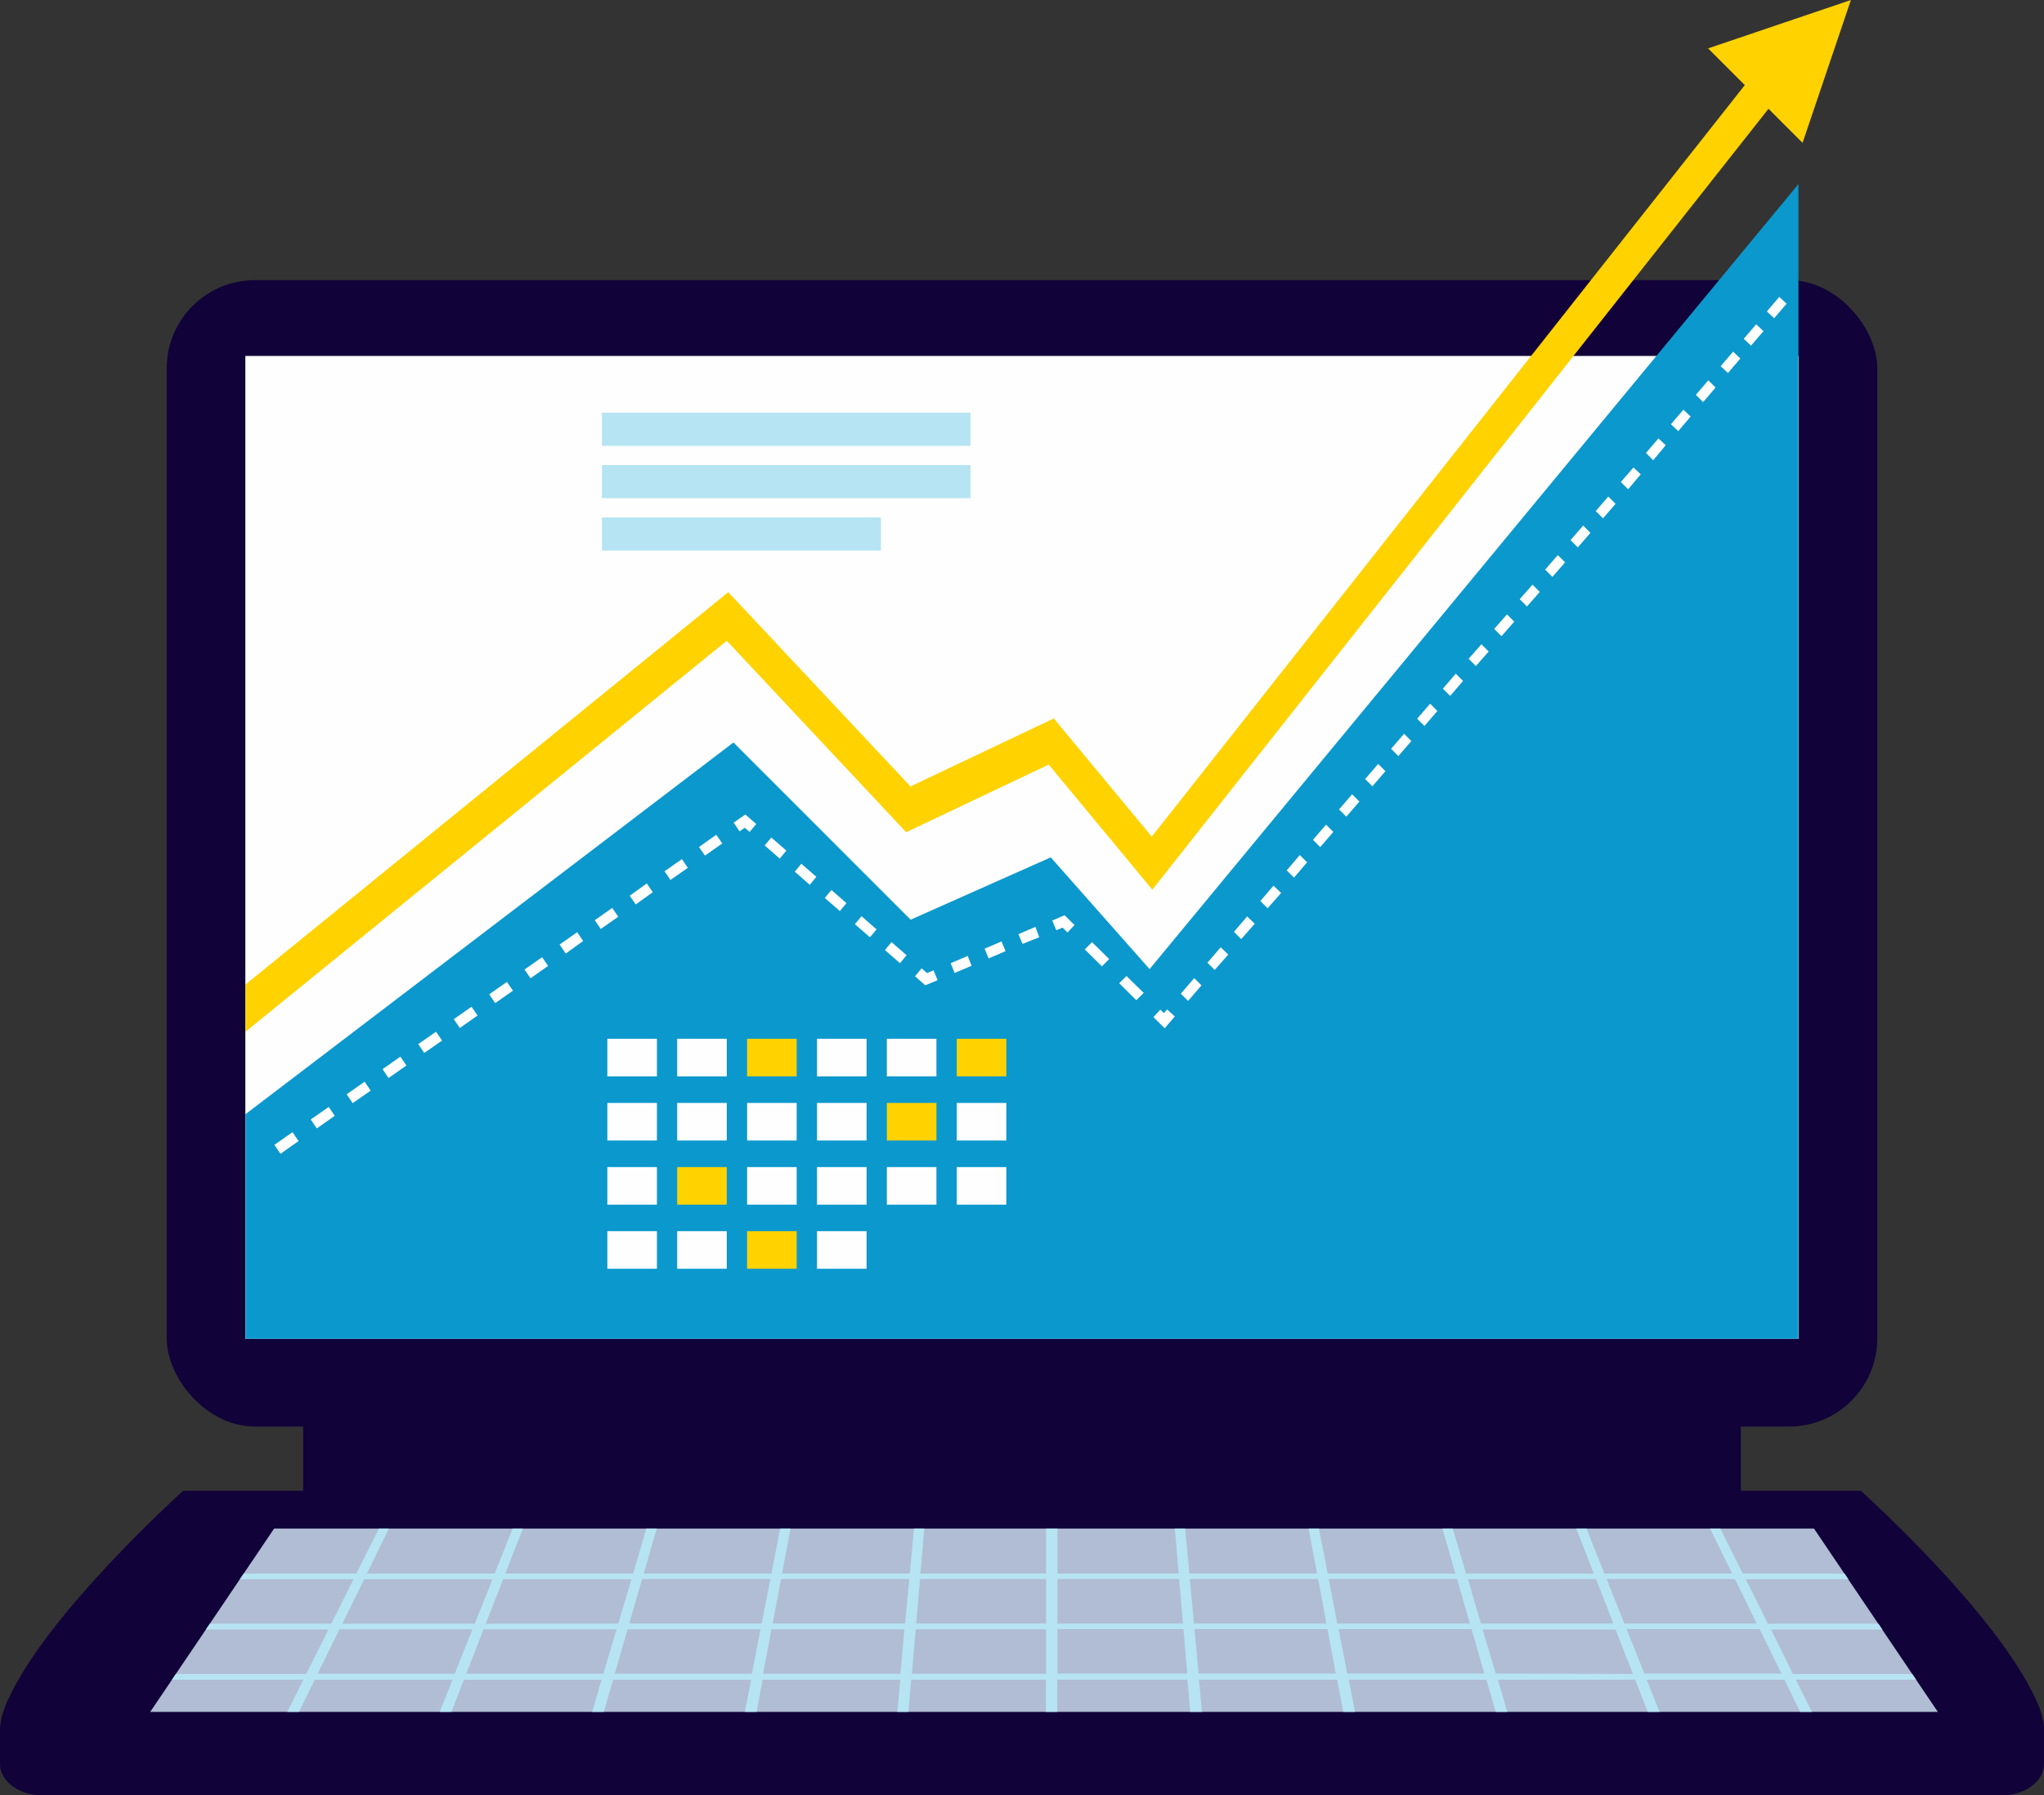
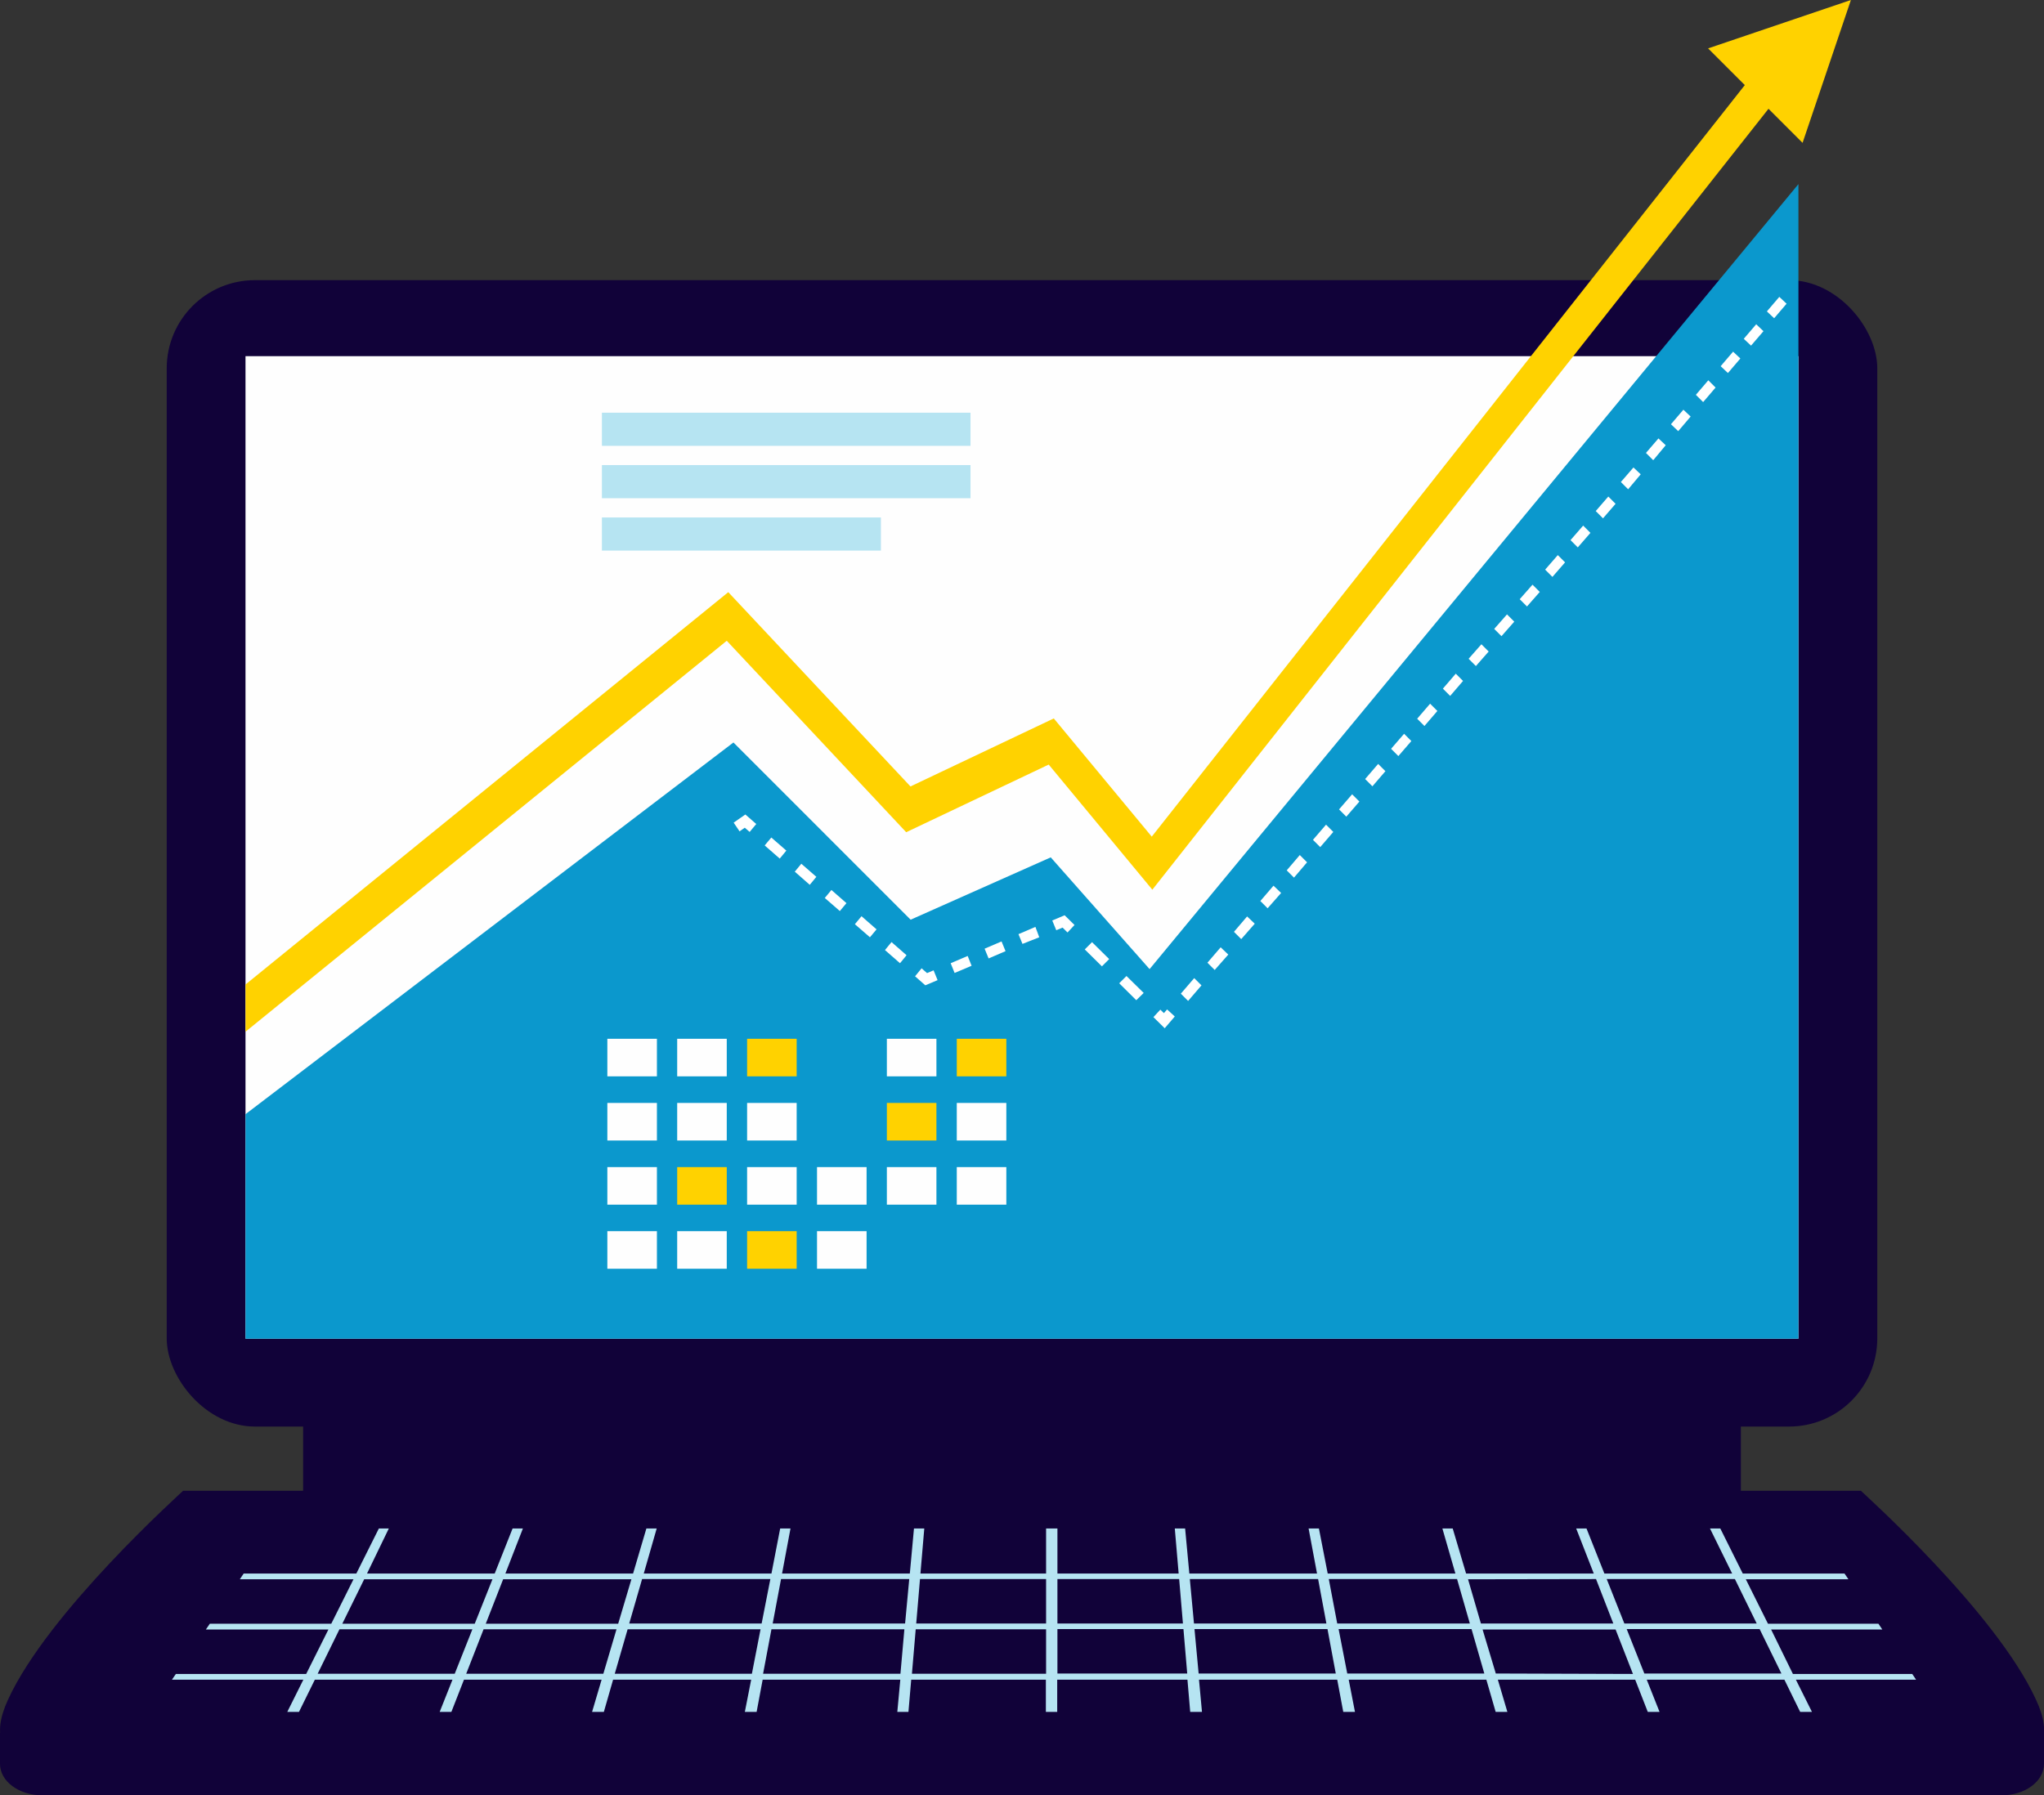
<svg xmlns="http://www.w3.org/2000/svg" viewBox="0 0 281.25 247.09">
  <rect x="0" y="0" width="281.25" height="247.09" fill="#333333" stroke="none" />
  <defs>
    <style>.cls-1{fill:#110239;}.cls-2{fill:#fefefe;}.cls-3{fill:#b0bdd4;}.cls-4{fill:#b6e4f2;}.cls-5{fill:#0b98cd;}.cls-6{fill:#ffd200;}.cls-7{fill:#fff;}</style>
  </defs>
  <g id="Capa_2" data-name="Capa 2">
    <g id="Layer_1" data-name="Layer 1">
      <rect class="cls-1" x="41.71" y="176.46" width="197.83" height="29.05" />
      <rect class="cls-1" x="22.94" y="38.56" width="235.37" height="157.78" rx="12.13" />
-       <rect class="cls-2" x="33.78" y="49.01" width="213.69" height="135.24" />
      <path class="cls-1" d="M0,238.46v4.31c0,2.39,2.6,4.32,5.8,4.32H275.45c3.2,0,5.8-1.93,5.8-4.32v-4.31Z" />
      <path class="cls-1" d="M140.62,205.18H25.19c-.39.41-18.54,16.66-24.08,28.73-2.37,5.16-.82,7.87,3.59,7.87H276.55c4.41,0,6-2.71,3.59-7.87-5.54-12.07-23.69-28.32-24.08-28.73Z" />
-       <polygon class="cls-3" points="266.64 235.61 20.67 235.61 37.72 210.38 249.6 210.38 266.64 235.61" />
      <path class="cls-4" d="M263.65,231.18l-.53-.79H246.7l-3-6.12H259l-.53-.79h-15.2l-3.05-6.12h14.12l-.54-.79h-14l-3.09-6.2h-1.42l3.05,6.2H220.76l-2.46-6.2h-1.42l2.42,6.2H201.73l-1.84-6.2h-1.42l1.79,6.2H182.69l-1.21-6.2h-1.42l1.16,6.2H163.65l-.58-6.2h-1.42l.53,6.2H145.5v-6.2h-1.56v6.2H126.65l.53-6.2h-1.42l-.57,6.2H107.61l1.16-6.2h-1.42l-1.2,6.2H88.58l1.78-6.2H88.94l-1.83,6.2H69.54l2.41-6.2H70.53l-2.46,6.2H50.5l3-6.2H52.13l-3.1,6.2H33.53l-.53.79H48.64l-3.06,6.12H28.87l-.54.79H45.19l-3.06,6.12H24.2l-.54.79H41.74l-2.21,4.43h1.61l2.18-4.43H62.26l-1.76,4.43h1.61l1.73-4.43H82.78l-1.31,4.43h1.62l1.27-4.43h19l-.87,4.43h1.62l.83-4.43h18.94l-.41,4.43H125l.38-4.43h18.53v4.43h1.56v-4.43h17.92l.38,4.43h1.62l-.41-4.43H184l.83,4.43h1.61l-.86-4.43h18.94l1.28,4.43h1.61l-1.31-4.43H225l1.73,4.43h1.62l-1.76-4.43h18.94l2.17,4.43h1.62l-2.21-4.43ZM69.23,217.36H86.88l-1.82,6.12H66.84Zm-19.12,0H67.76l-2.44,6.12H47.1Zm12.46,13H43.71l3-6.12H65Zm20.45,0H64.15l2.39-6.12H84.83Zm20.44,0H84.59l1.77-6.12h18.29Zm1.34-6.91H86.58l1.77-6.12H106Zm19.1,6.91H105l1.15-6.12h18.29Zm.64-6.91H106.32l1.15-6.12h17.64Zm19.4,6.91H125.48l.52-6.12h17.94Zm0-6.91H126.07l.52-6.12h17.35Zm1.56-6.12h16.75l.52,6.12H145.5Zm0,13v-6.12h17.34l.52,6.12Zm93.22-13,3,6.12H223.51l-2.43-6.12Zm-19.11,0,2.38,6.12H203.77L202,217.36Zm-55.89,0h17.65l1.14,6.12H164.29Zm1.21,13-.57-6.12h18.3l1.14,6.12Zm17.91-13h17.65l1.76,6.12H184Zm2.54,13-1.19-6.12h18.29l1.76,6.12Zm20.44,0L204,224.27H222.3l2.39,6.12Zm20.44,0-2.43-6.12h18.29l3,6.12Z" />
      <path class="cls-1" d="M140.62,241.78H128.68a2.44,2.44,0,0,0,.59,1.65,1.3,1.3,0,0,0,.91.34h20.89a1.3,1.3,0,0,0,.91-.34,2.49,2.49,0,0,0,.59-1.65Z" />
      <rect class="cls-2" x="33.78" y="49.02" width="213.68" height="135.23" />
      <polygon class="cls-5" points="144.58 118 125.3 126.58 100.92 102.19 33.78 153.35 33.78 184.25 247.46 184.25 247.46 25.34 158.18 133.38 144.58 118" />
      <rect class="cls-2" x="83.57" y="142.97" width="6.82" height="5.17" />
      <rect class="cls-2" x="93.18" y="142.97" width="6.82" height="5.17" />
      <rect class="cls-6" x="102.8" y="142.97" width="6.82" height="5.17" />
-       <rect class="cls-2" x="112.42" y="142.97" width="6.82" height="5.17" />
      <rect class="cls-2" x="122.03" y="142.97" width="6.82" height="5.17" />
      <rect class="cls-6" x="131.65" y="142.97" width="6.82" height="5.17" />
      <rect class="cls-2" x="83.57" y="151.8" width="6.82" height="5.17" />
      <rect class="cls-2" x="93.18" y="151.8" width="6.82" height="5.17" />
      <rect class="cls-2" x="102.8" y="151.8" width="6.82" height="5.17" />
-       <rect class="cls-2" x="112.42" y="151.8" width="6.82" height="5.17" />
      <rect class="cls-6" x="122.03" y="151.8" width="6.82" height="5.17" />
      <rect class="cls-2" x="131.65" y="151.8" width="6.82" height="5.17" />
      <rect class="cls-2" x="83.57" y="160.63" width="6.82" height="5.17" />
      <rect class="cls-6" x="93.18" y="160.63" width="6.82" height="5.17" />
      <rect class="cls-2" x="102.8" y="160.63" width="6.82" height="5.17" />
      <rect class="cls-2" x="112.42" y="160.63" width="6.82" height="5.17" />
      <rect class="cls-2" x="122.03" y="160.63" width="6.82" height="5.17" />
      <rect class="cls-2" x="131.65" y="160.63" width="6.82" height="5.17" />
      <rect class="cls-2" x="83.57" y="169.45" width="6.82" height="5.17" />
      <rect class="cls-2" x="93.18" y="169.45" width="6.82" height="5.17" />
      <rect class="cls-6" x="102.8" y="169.45" width="6.82" height="5.17" />
      <rect class="cls-2" x="112.42" y="169.45" width="6.82" height="5.17" />
      <polygon class="cls-7" points="146.89 128.34 146.21 127.67 145.34 128.03 144.79 126.69 146.49 125.97 147.85 127.31 146.89 128.34" />
      <path class="cls-7" d="M131.35,133.91l-.54-1.34,2.34-1,.54,1.35Zm4.68-2-.55-1.34,2.33-1,.55,1.34Zm4.66-2-.55-1.34,2.33-1L143,129Z" />
      <polygon class="cls-7" points="127.32 135.61 125.91 134.37 126.81 133.27 127.56 133.93 128.46 133.55 129.01 134.9 127.32 135.61" />
      <path class="cls-7" d="M123.84,132.57l-2.07-1.81.9-1.1,2.07,1.81ZM119.7,129l-2.07-1.8.91-1.1,2.07,1.81Zm-4.14-3.61-2.07-1.8.91-1.1,2.07,1.81Zm-4.14-3.61-2.06-1.81.9-1.09,2.07,1.8Zm-4.13-3.61-2.07-1.81.91-1.09,2.07,1.8Z" />
      <polygon class="cls-7" points="103.15 114.5 102.48 113.92 101.76 114.42 100.95 113.22 102.56 112.1 104.06 113.41 103.15 114.5" />
-       <path class="cls-7" d="M38.59,158.8l-.83-1.23,2.49-1.75.83,1.23Zm5-3.49-.83-1.23,2.47-1.73.83,1.22Zm4.94-3.48-.83-1.22,2.47-1.73L51,150.1Zm4.93-3.46-.82-1.22,2.45-1.72.83,1.22Zm4.91-3.45-.82-1.22L60,142l.83,1.22Zm4.9-3.44-.83-1.21,2.44-1.71.83,1.21Zm4.87-3.42-.82-1.21,2.43-1.71.83,1.21ZM73,134.64l-.83-1.2,2.42-1.7.83,1.2Zm4.84-3.4L77,130l2.42-1.7.82,1.21Zm4.82-3.38-.82-1.21,2.4-1.69.83,1.21Zm4.81-3.38-.82-1.2L89,121.59l.82,1.21Zm4.78-3.37-.81-1.2,2.39-1.67.81,1.2ZM97,117.76l-.82-1.19,2.38-1.68.82,1.2Z" />
      <path class="cls-7" d="M163.48,137.76l-1-1,1.84-2.14,1,1Zm3.66-4.26-1-1,1.82-2.12,1.05,1Zm3.65-4.25-1-1,1.81-2.12,1.05,1Zm3.63-4.24-1-1,1.81-2.11,1.05,1Zm3.63-4.22-1-1,1.8-2.11,1,1Zm3.61-4.2-1-1,1.8-2.09,1,1Zm3.59-4.19-1-1,1.8-2.08,1,1Zm3.59-4.18-1-1,1.79-2.08,1,1Zm3.57-4.16-1-1,1.79-2.07,1,1ZM196,99.92l-1-1,1.78-2.07,1,1Zm3.54-4.14-1-1,1.77-2.06,1,1Zm3.54-4.11-1-1,1.76-2,1,1Zm3.52-4.11-1-1,1.76-2,1,1Zm3.51-4.09-1-1,1.76-2,1,1Zm3.5-4.07-1-1,1.74-2,1,1Zm3.49-4.06-1-1,1.74-2,1,1Zm3.47-4-1-1,1.73-2,1,1Zm3.46-4-1-1,1.73-2,1,.94Zm3.45-4-1-1,1.72-2,1,.94Zm3.44-4-1-.95,1.71-2,1,.94Zm3.43-4-1-1,1.71-2,1,1Zm3.41-4-1-.94,1.71-2,1,.94Zm3.18-3.77-1-.94,1.71-2,1,.95Zm3.18-3.77-1-.94,1.71-2,1,.94Z" />
      <polygon class="cls-7" points="160.26 141.52 158.71 139.99 159.66 138.96 160.15 139.44 160.59 138.93 161.65 139.9 160.26 141.52" />
      <path class="cls-7" d="M156.35,137.66,154,135.33l1-1,2.37,2.33ZM151.62,133l-2.36-2.33,1-1,2.36,2.33Z" />
      <path class="cls-6" d="M241.78,9.56l-83.3,105.59L145,98.88l-19.72,9.36L100.21,81.5l-66.43,54V142L100,88.19l24.69,26.35,19.61-9.31,14.26,17.22L245,12.87A35.64,35.64,0,0,1,241.78,9.56Z" />
      <polygon class="cls-6" points="254.68 0 235.03 6.66 248.03 19.66 254.68 0" />
      <rect class="cls-4" x="82.82" y="56.8" width="50.72" height="4.56" />
      <rect class="cls-4" x="82.82" y="64.01" width="50.72" height="4.56" />
      <rect class="cls-4" x="82.82" y="71.22" width="38.39" height="4.56" />
    </g>
  </g>
</svg>